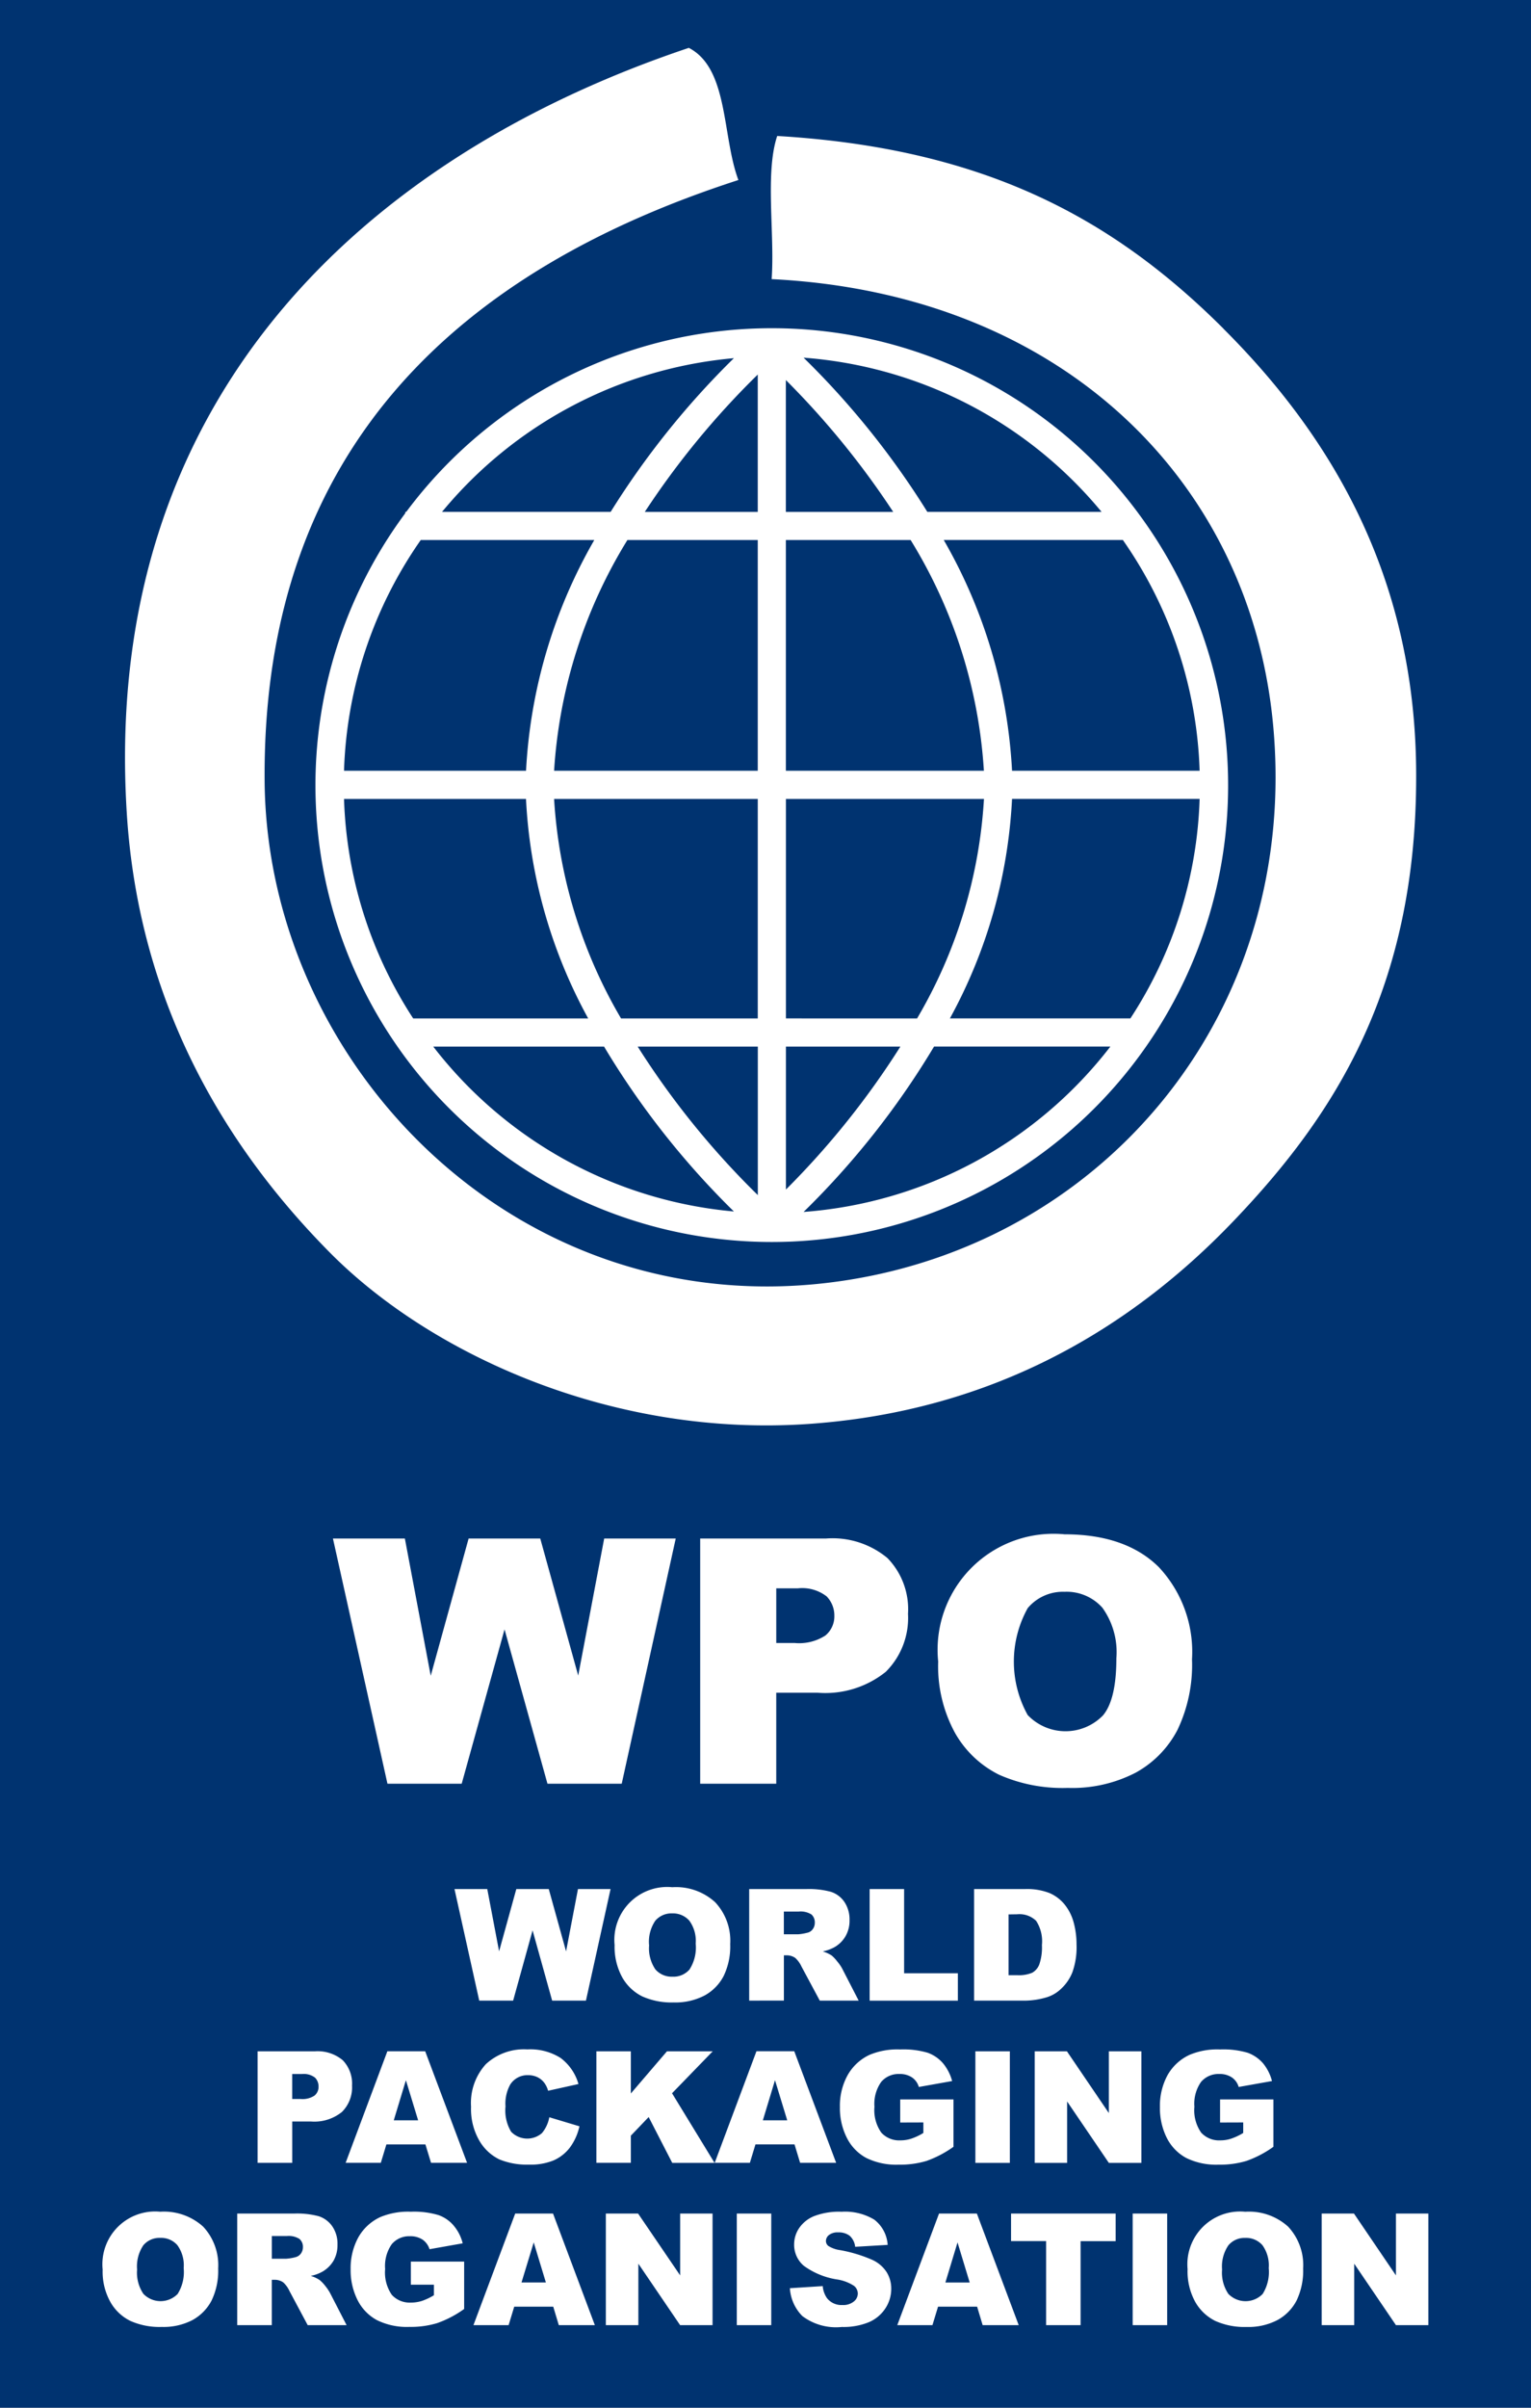
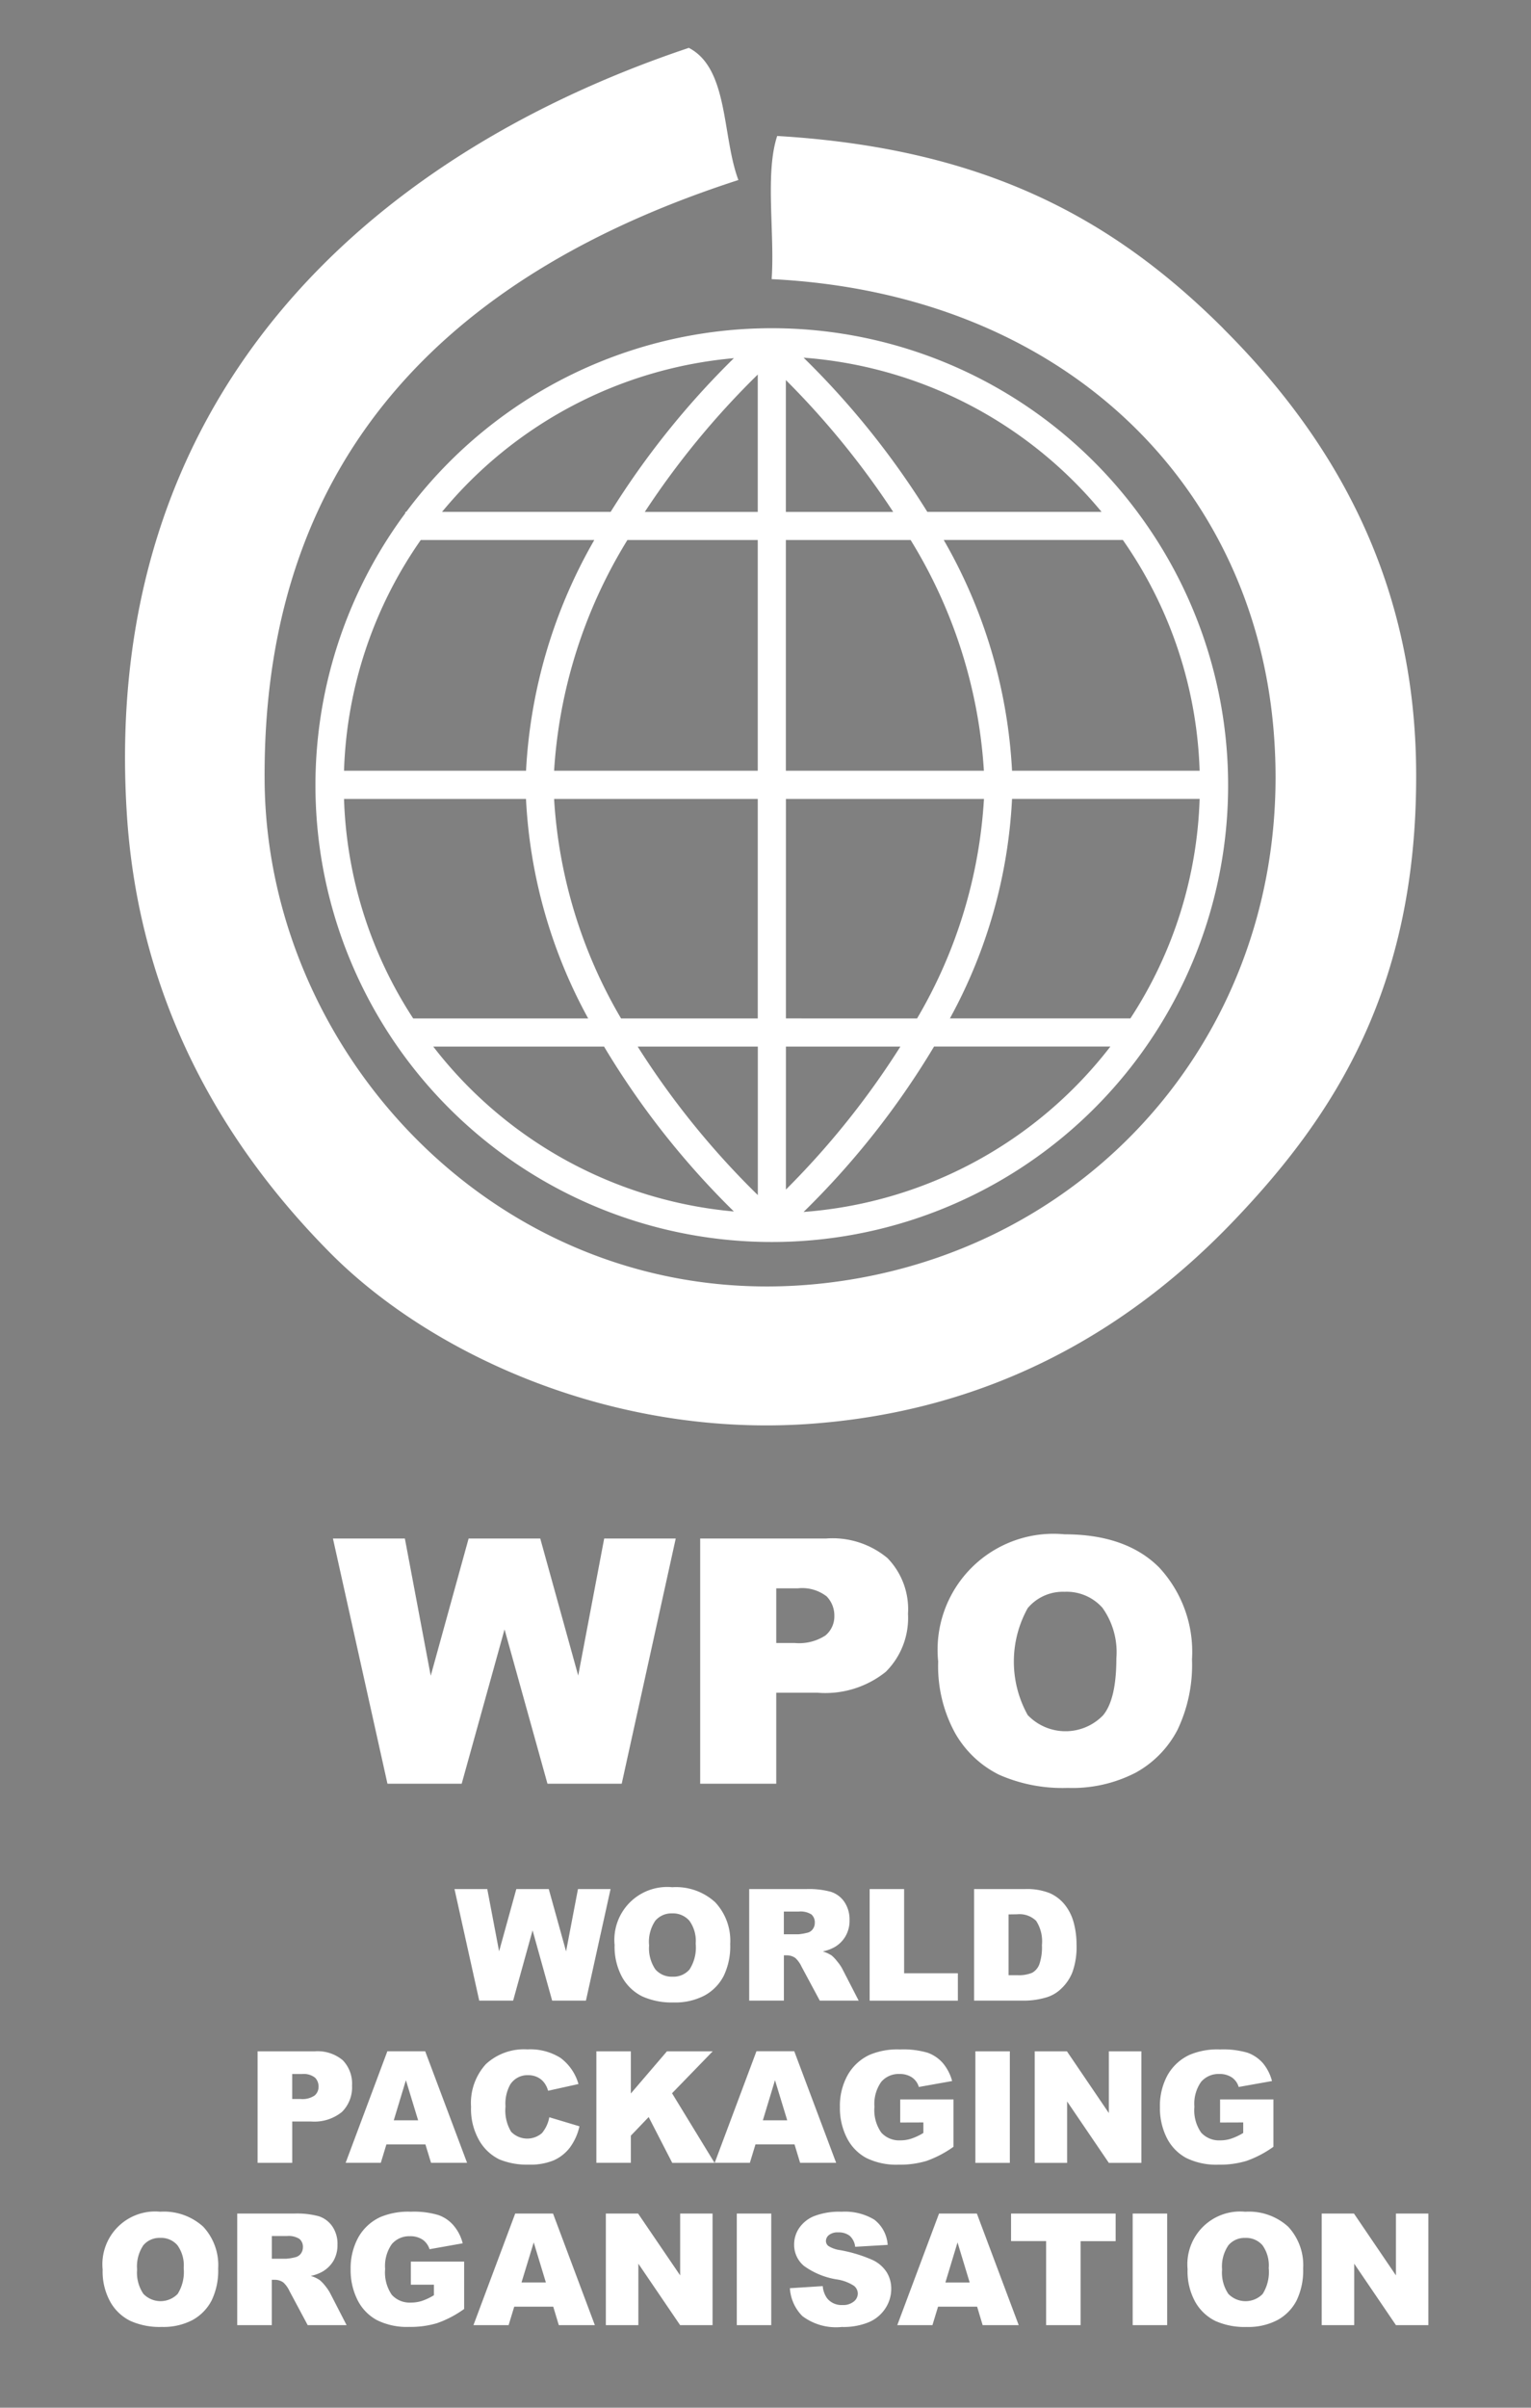
<svg xmlns="http://www.w3.org/2000/svg" id="Group_9557" data-name="Group 9557" width="116.455" height="183" viewBox="0 0 116.455 183">
  <rect x="0" y="0" width="116.455" height="183" fill="#808080" stroke="none" />
-   <path id="Path_1" data-name="Path 1" d="M42.445,767.644H158.9v-183H42.445v183Z" transform="translate(-42.445 -584.645)" fill="#003370" />
  <path id="Path_2" data-name="Path 2" d="M138.33,750.719h2.454l3.193,4.7v-4.7h2.466V759.2h-2.466l-3.174-4.67v4.67H138.33v-8.482Zm-10.2,4.245a4.013,4.013,0,0,1,4.386-4.383,4.433,4.433,0,0,1,3.26,1.133,4.286,4.286,0,0,1,1.143,3.181,5.255,5.255,0,0,1-.5,2.434,3.546,3.546,0,0,1-1.45,1.482,4.767,4.767,0,0,1-2.352.527,5.447,5.447,0,0,1-2.38-.457,3.583,3.583,0,0,1-1.524-1.442,4.811,4.811,0,0,1-.586-2.474Zm2.622.015a2.884,2.884,0,0,0,.475,1.843,1.819,1.819,0,0,0,2.61.01,3.13,3.13,0,0,0,.463-1.966,2.623,2.623,0,0,0-.48-1.744,1.646,1.646,0,0,0-1.311-.552,1.6,1.6,0,0,0-1.274.559,2.842,2.842,0,0,0-.482,1.85Zm-6.8-4.26h2.622V759.2h-2.622v-8.482Zm-9.251,0h7.955v2.1H119.99V759.2h-2.622v-6.387H114.7v-2.1Zm-2.585,7.077h-2.968l-.428,1.405h-2.674l3.176-8.482H112.1l3.183,8.482h-2.743l-.421-1.405Zm-.562-1.836-.925-3.047-.923,3.047Zm-13.677.433,2.5-.159a1.837,1.837,0,0,0,.329.923,1.4,1.4,0,0,0,1.165.514,1.275,1.275,0,0,0,.866-.264.782.782,0,0,0,.307-.608.761.761,0,0,0-.294-.589,3.272,3.272,0,0,0-1.346-.492,5.811,5.811,0,0,1-2.461-1.024,2.084,2.084,0,0,1-.742-1.635,2.213,2.213,0,0,1,.381-1.237,2.536,2.536,0,0,1,1.143-.91,5.315,5.315,0,0,1,2.09-.331,4.3,4.3,0,0,1,2.481.6,2.623,2.623,0,0,1,1.019,1.919l-2.471.146a1.325,1.325,0,0,0-.416-.836,1.363,1.363,0,0,0-.878-.26,1.062,1.062,0,0,0-.7.2.584.584,0,0,0-.23.472.478.478,0,0,0,.19.364,2.244,2.244,0,0,0,.886.312,10.868,10.868,0,0,1,2.464.747,2.572,2.572,0,0,1,1.086.94,2.39,2.39,0,0,1,.341,1.254,2.692,2.692,0,0,1-.455,1.5,2.817,2.817,0,0,1-1.266,1.044,5.093,5.093,0,0,1-2.043.356,4.249,4.249,0,0,1-3-.831,3.283,3.283,0,0,1-.945-2.112Zm-4.039-5.675h2.622V759.2H93.839v-8.482Zm-9.961,0h2.454l3.2,4.7v-4.7h2.464V759.2H89.528l-3.176-4.67v4.67H83.878v-8.482Zm-4,7.077H76.91l-.428,1.405H73.808l3.176-8.482h2.877l3.181,8.482H80.3l-.423-1.405Zm-.559-1.836-.925-3.047-.93,3.047Zm-10.273.168v-1.756H73.1v3.6a8.118,8.118,0,0,1-2.053,1.076,6.99,6.99,0,0,1-2.122.287,5.135,5.135,0,0,1-2.456-.514,3.527,3.527,0,0,1-1.479-1.531,5.019,5.019,0,0,1-.524-2.335,4.869,4.869,0,0,1,.576-2.409,3.7,3.7,0,0,1,1.68-1.558,5.471,5.471,0,0,1,2.32-.408,6.494,6.494,0,0,1,2.1.255,2.68,2.68,0,0,1,1.155.792,3.349,3.349,0,0,1,.693,1.355l-2.523.448a1.389,1.389,0,0,0-.532-.73,1.675,1.675,0,0,0-.96-.257,1.731,1.731,0,0,0-1.378.6,2.894,2.894,0,0,0-.507,1.892A2.991,2.991,0,0,0,67.6,756.9a1.837,1.837,0,0,0,1.445.586,2.765,2.765,0,0,0,.841-.126,4.577,4.577,0,0,0,.915-.433v-.8ZM55.839,759.2v-8.482h4.354a6.438,6.438,0,0,1,1.85.205,2,2,0,0,1,1.034.777,2.33,2.33,0,0,1,.388,1.375,2.407,2.407,0,0,1-.292,1.215,2.359,2.359,0,0,1-.829.831,3.012,3.012,0,0,1-.91.337,2.477,2.477,0,0,1,.675.314,2.756,2.756,0,0,1,.423.443,3.617,3.617,0,0,1,.361.527l1.266,2.459H61.2l-1.39-2.6a2.03,2.03,0,0,0-.467-.648,1.115,1.115,0,0,0-.641-.2h-.233V759.2Zm2.632-5.047h1.091a3.761,3.761,0,0,0,.688-.113.732.732,0,0,0,.423-.267.822.822,0,0,0,.163-.492.785.785,0,0,0-.262-.633,1.532,1.532,0,0,0-.962-.22h-1.14v1.726Zm-12.87.809a4.013,4.013,0,0,1,4.383-4.383,4.443,4.443,0,0,1,3.263,1.133,4.286,4.286,0,0,1,1.143,3.181,5.191,5.191,0,0,1-.5,2.434,3.578,3.578,0,0,1-1.445,1.482,4.767,4.767,0,0,1-2.352.527,5.432,5.432,0,0,1-2.38-.457,3.541,3.541,0,0,1-1.524-1.442,4.739,4.739,0,0,1-.586-2.474Zm2.622.015a2.868,2.868,0,0,0,.477,1.843,1.816,1.816,0,0,0,2.607.01,3.133,3.133,0,0,0,.46-1.966,2.6,2.6,0,0,0-.482-1.744,1.639,1.639,0,0,0-1.311-.552,1.6,1.6,0,0,0-1.274.559,2.873,2.873,0,0,0-.477,1.85ZM130.6,743.8v-1.756h4.057v3.6a8.187,8.187,0,0,1-2.056,1.076,7.027,7.027,0,0,1-2.12.284,5.184,5.184,0,0,1-2.466-.515,3.548,3.548,0,0,1-1.472-1.529,5.052,5.052,0,0,1-.519-2.332,4.872,4.872,0,0,1,.571-2.412,3.7,3.7,0,0,1,1.682-1.559,5.417,5.417,0,0,1,2.315-.411,6.6,6.6,0,0,1,2.108.252,2.851,2.851,0,0,1,1.16.792,3.5,3.5,0,0,1,.688,1.358l-2.533.45a1.328,1.328,0,0,0-.529-.732,1.657,1.657,0,0,0-.952-.255,1.737,1.737,0,0,0-1.38.6,2.875,2.875,0,0,0-.507,1.89,2.953,2.953,0,0,0,.512,1.964,1.838,1.838,0,0,0,1.45.591,2.611,2.611,0,0,0,.836-.131,4.587,4.587,0,0,0,.915-.431v-.8Zm-14.1-5.412h2.451l3.188,4.693v-4.693h2.474v8.48h-2.474l-3.174-4.668v4.668H116.5v-8.48Zm-4.514,0h2.622v8.48h-2.622v-8.48Zm-5.717,5.412v-1.756h4.054v3.6a8.313,8.313,0,0,1-2.056,1.076,7.039,7.039,0,0,1-2.125.284,5.156,5.156,0,0,1-2.461-.515,3.519,3.519,0,0,1-1.472-1.529,4.993,4.993,0,0,1-.527-2.332,4.8,4.8,0,0,1,.579-2.412,3.711,3.711,0,0,1,1.675-1.559,5.469,5.469,0,0,1,2.323-.411,6.584,6.584,0,0,1,2.105.252,2.8,2.8,0,0,1,1.155.792,3.575,3.575,0,0,1,.7,1.358l-2.533.45a1.328,1.328,0,0,0-.529-.732,1.662,1.662,0,0,0-.952-.255,1.73,1.73,0,0,0-1.38.6,2.887,2.887,0,0,0-.515,1.89,2.964,2.964,0,0,0,.519,1.964,1.834,1.834,0,0,0,1.445.591,2.664,2.664,0,0,0,.841-.131,4.464,4.464,0,0,0,.915-.431v-.8Zm-8.037,1.662H95.259l-.425,1.4H92.159l3.176-8.48H98.21l3.186,8.48H98.655l-.425-1.4Zm-.557-1.831-.93-3.047-.923,3.047Zm-14.515-5.244H85.78v3.206l2.748-3.206h3.48l-3.094,3.189,3.233,5.291H88.929l-1.793-3.483L85.78,744.8v2.063H83.158v-8.48ZM79.579,743.4l2.291.687a4.25,4.25,0,0,1-.725,1.613,3.174,3.174,0,0,1-1.237.977A4.613,4.613,0,0,1,78.03,747a5.507,5.507,0,0,1-2.258-.4,3.579,3.579,0,0,1-1.511-1.412,4.793,4.793,0,0,1-.636-2.585,4.384,4.384,0,0,1,1.121-3.233,4.257,4.257,0,0,1,3.164-1.128,4.312,4.312,0,0,1,2.523.648,3.754,3.754,0,0,1,1.363,1.984l-2.31.512a1.843,1.843,0,0,0-.26-.562,1.429,1.429,0,0,0-.534-.462,1.6,1.6,0,0,0-.717-.161,1.55,1.55,0,0,0-1.37.712,3,3,0,0,0-.359,1.665,3.133,3.133,0,0,0,.428,1.924,1.707,1.707,0,0,0,2.347.1,2.636,2.636,0,0,0,.559-1.214Zm-9.425,2.063H67.186l-.425,1.4H64.086l3.174-8.48h2.877l3.186,8.48H70.582l-.428-1.4Zm-.554-1.831-.93-3.047-.923,3.047Zm-12.212-5.244h4.349a2.981,2.981,0,0,1,2.13.678,2.554,2.554,0,0,1,.705,1.927A2.622,2.622,0,0,1,63.8,743a3.334,3.334,0,0,1-2.35.722H60.025v3.144H57.388v-8.48Zm2.637,3.624h.636a1.641,1.641,0,0,0,1.064-.265.85.85,0,0,0,.3-.675.951.951,0,0,0-.262-.678,1.391,1.391,0,0,0-1-.279h-.74v1.9Zm51.864-15.957h3.889a4.679,4.679,0,0,1,1.86.309,3.045,3.045,0,0,1,1.165.9,3.725,3.725,0,0,1,.668,1.36,6.332,6.332,0,0,1,.21,1.643,5.67,5.67,0,0,1-.314,2.11,3.426,3.426,0,0,1-.856,1.254,2.733,2.733,0,0,1-1.175.673,6.076,6.076,0,0,1-1.558.233h-3.889v-8.48Zm2.622,1.927V732.6h.643a2.626,2.626,0,0,0,1.153-.183,1.225,1.225,0,0,0,.542-.633,4,4,0,0,0,.2-1.472,2.855,2.855,0,0,0-.44-1.84,1.818,1.818,0,0,0-1.442-.5Zm-10.567-1.927h2.622v6.4h4.089v2.083h-6.711v-8.48Zm-9.162,8.48v-8.48H99.14a6.352,6.352,0,0,1,1.85.208,1.971,1.971,0,0,1,1.034.772,2.381,2.381,0,0,1,.391,1.373,2.35,2.35,0,0,1-.3,1.222,2.274,2.274,0,0,1-.826.831,3.109,3.109,0,0,1-.91.334,2.646,2.646,0,0,1,.68.312,2.9,2.9,0,0,1,.418.448,3.245,3.245,0,0,1,.366.522l1.267,2.459h-2.958l-1.39-2.588a2.075,2.075,0,0,0-.472-.655,1.108,1.108,0,0,0-.641-.2h-.228v3.441Zm2.637-5.041H98.5a3.886,3.886,0,0,0,.693-.116.672.672,0,0,0,.418-.267.79.79,0,0,0,.161-.492.8.8,0,0,0-.255-.633,1.557,1.557,0,0,0-.97-.22H97.418v1.729Zm-12.875.807a4.02,4.02,0,0,1,4.386-4.386,4.418,4.418,0,0,1,3.26,1.138,4.267,4.267,0,0,1,1.148,3.179,5.162,5.162,0,0,1-.5,2.434,3.54,3.54,0,0,1-1.45,1.479,4.785,4.785,0,0,1-2.355.529,5.464,5.464,0,0,1-2.38-.458,3.579,3.579,0,0,1-1.524-1.442,4.834,4.834,0,0,1-.584-2.473Zm2.627.015a2.836,2.836,0,0,0,.472,1.84,1.627,1.627,0,0,0,1.3.559,1.607,1.607,0,0,0,1.3-.547,3.086,3.086,0,0,0,.47-1.969,2.6,2.6,0,0,0-.485-1.741,1.659,1.659,0,0,0-1.311-.554,1.612,1.612,0,0,0-1.279.561,2.857,2.857,0,0,0-.472,1.851Zm-14.8-4.26h2.488l.9,4.734,1.309-4.734h2.469l1.316,4.737.905-4.737h2.479l-1.873,8.48h-2.57l-1.489-5.341-1.479,5.341H74.248l-1.882-8.48Zm58.486-118.6h0c-8.423-8.4-18.2-13.709-33.945-14.644-.937,2.835-.178,7.356-.421,10.881,22.062,1.091,36.409,15.349,38.143,33.884,2.016,21.614-12.559,39.242-32.7,42.242-24.536,3.664-43.892-16.343-44.011-38.064C57.761,616.3,73.058,602.913,93.96,596.16c-1.252-3.344-.732-8.477-3.77-10.045-24.57,8.23-44.721,26.633-42.752,58.149.888,14.283,7.332,25.246,15.5,33.466,7.641,7.686,21.461,14.04,36.474,12.967,14-1,24.472-7.3,32.273-15.48,7.663-8.02,13.875-17.7,13.83-33.884-.022-15.272-6.728-25.961-14.669-33.881Zm-14.884,97.241h0a3.489,3.489,0,0,1,2.793-1.235,3.641,3.641,0,0,1,2.884,1.214,5.793,5.793,0,0,1,1.061,3.844c0,2.088-.341,3.53-1.017,4.336a3.977,3.977,0,0,1-5.729-.028,8.364,8.364,0,0,1,.007-8.133Zm-6.815,4.054h0a10.578,10.578,0,0,0,1.281,5.44,7.868,7.868,0,0,0,3.352,3.176,11.934,11.934,0,0,0,5.217,1,10.488,10.488,0,0,0,5.182-1.163,7.83,7.83,0,0,0,3.174-3.255,11.464,11.464,0,0,0,1.1-5.356,9.41,9.41,0,0,0-2.518-7c-1.675-1.665-4.072-2.5-7.171-2.5a8.817,8.817,0,0,0-9.62,9.647ZM96.84,703.2h1.633a3.041,3.041,0,0,1,2.2.611,2.079,2.079,0,0,1,.586,1.487,1.879,1.879,0,0,1-.678,1.484,3.674,3.674,0,0,1-2.34.572h-1.4V703.2Zm-5.786-3.787h0V718.05H96.84v-6.916h3.149a7.35,7.35,0,0,0,5.18-1.588,5.765,5.765,0,0,0,1.692-4.41A5.565,5.565,0,0,0,105.3,700.9a6.527,6.527,0,0,0-4.675-1.487Zm-27.932,0h5.469l1.967,10.431,2.882-10.431h5.449l2.887,10.417,1.976-10.417h5.442L85.085,718.05H79.438l-3.265-11.73-3.26,11.73H67.267l-4.146-18.634Zm35.8-24.825a62.5,62.5,0,0,0,9.922-12.568h13.412A32.51,32.51,0,0,1,98.92,674.591ZM70.75,662.023H83.742a62.568,62.568,0,0,0,9.877,12.533A32.556,32.556,0,0,1,70.75,662.023ZM93.619,609.7a63.085,63.085,0,0,0-9.375,11.683H71.418a32.523,32.523,0,0,1,22.2-11.683Zm27.967,11.683H108.332a62.844,62.844,0,0,0-9.412-11.72,32.526,32.526,0,0,1,22.666,11.72Zm-6.81,19.675a39.186,39.186,0,0,0-5.195-17.538h13.625a32.359,32.359,0,0,1,5.838,17.538Zm0,2.14h14.268a32.308,32.308,0,0,1-5.266,16.684H110.049a38.671,38.671,0,0,0,4.727-16.684Zm-17.2,16.684V643.2h15.064a37.159,37.159,0,0,1-5.088,16.684Zm0,13.006V662.023h8.707a62.644,62.644,0,0,1-8.707,10.866Zm-2.137-10.866v11.289A62.692,62.692,0,0,1,86.3,662.023ZM79.942,643.2H95.435v16.684h-10.4A37.285,37.285,0,0,1,79.942,643.2Zm-2.137-2.14H63.963A32.334,32.334,0,0,1,69.8,623.521H83a39.184,39.184,0,0,0-5.192,17.538Zm17.629-17.538v17.538H79.942a37.872,37.872,0,0,1,5.576-17.538Zm0-12.578v10.441H86.841a62.976,62.976,0,0,1,8.593-10.441Zm11.628,12.578a37.87,37.87,0,0,1,5.573,17.538H97.572V623.521Zm-9.491-2.137V611.363a63.221,63.221,0,0,1,8.165,10.021ZM63.963,643.2H77.805a38.6,38.6,0,0,0,4.73,16.684H69.224A32.371,32.371,0,0,1,63.963,643.2Zm60.416-21.716a34.669,34.669,0,0,0-55.684-.1h-.072v.1a34.711,34.711,0,1,0,55.755,0Z" transform="translate(-37.795 -582.477)" fill="#fff" fill-rule="evenodd" />
</svg>